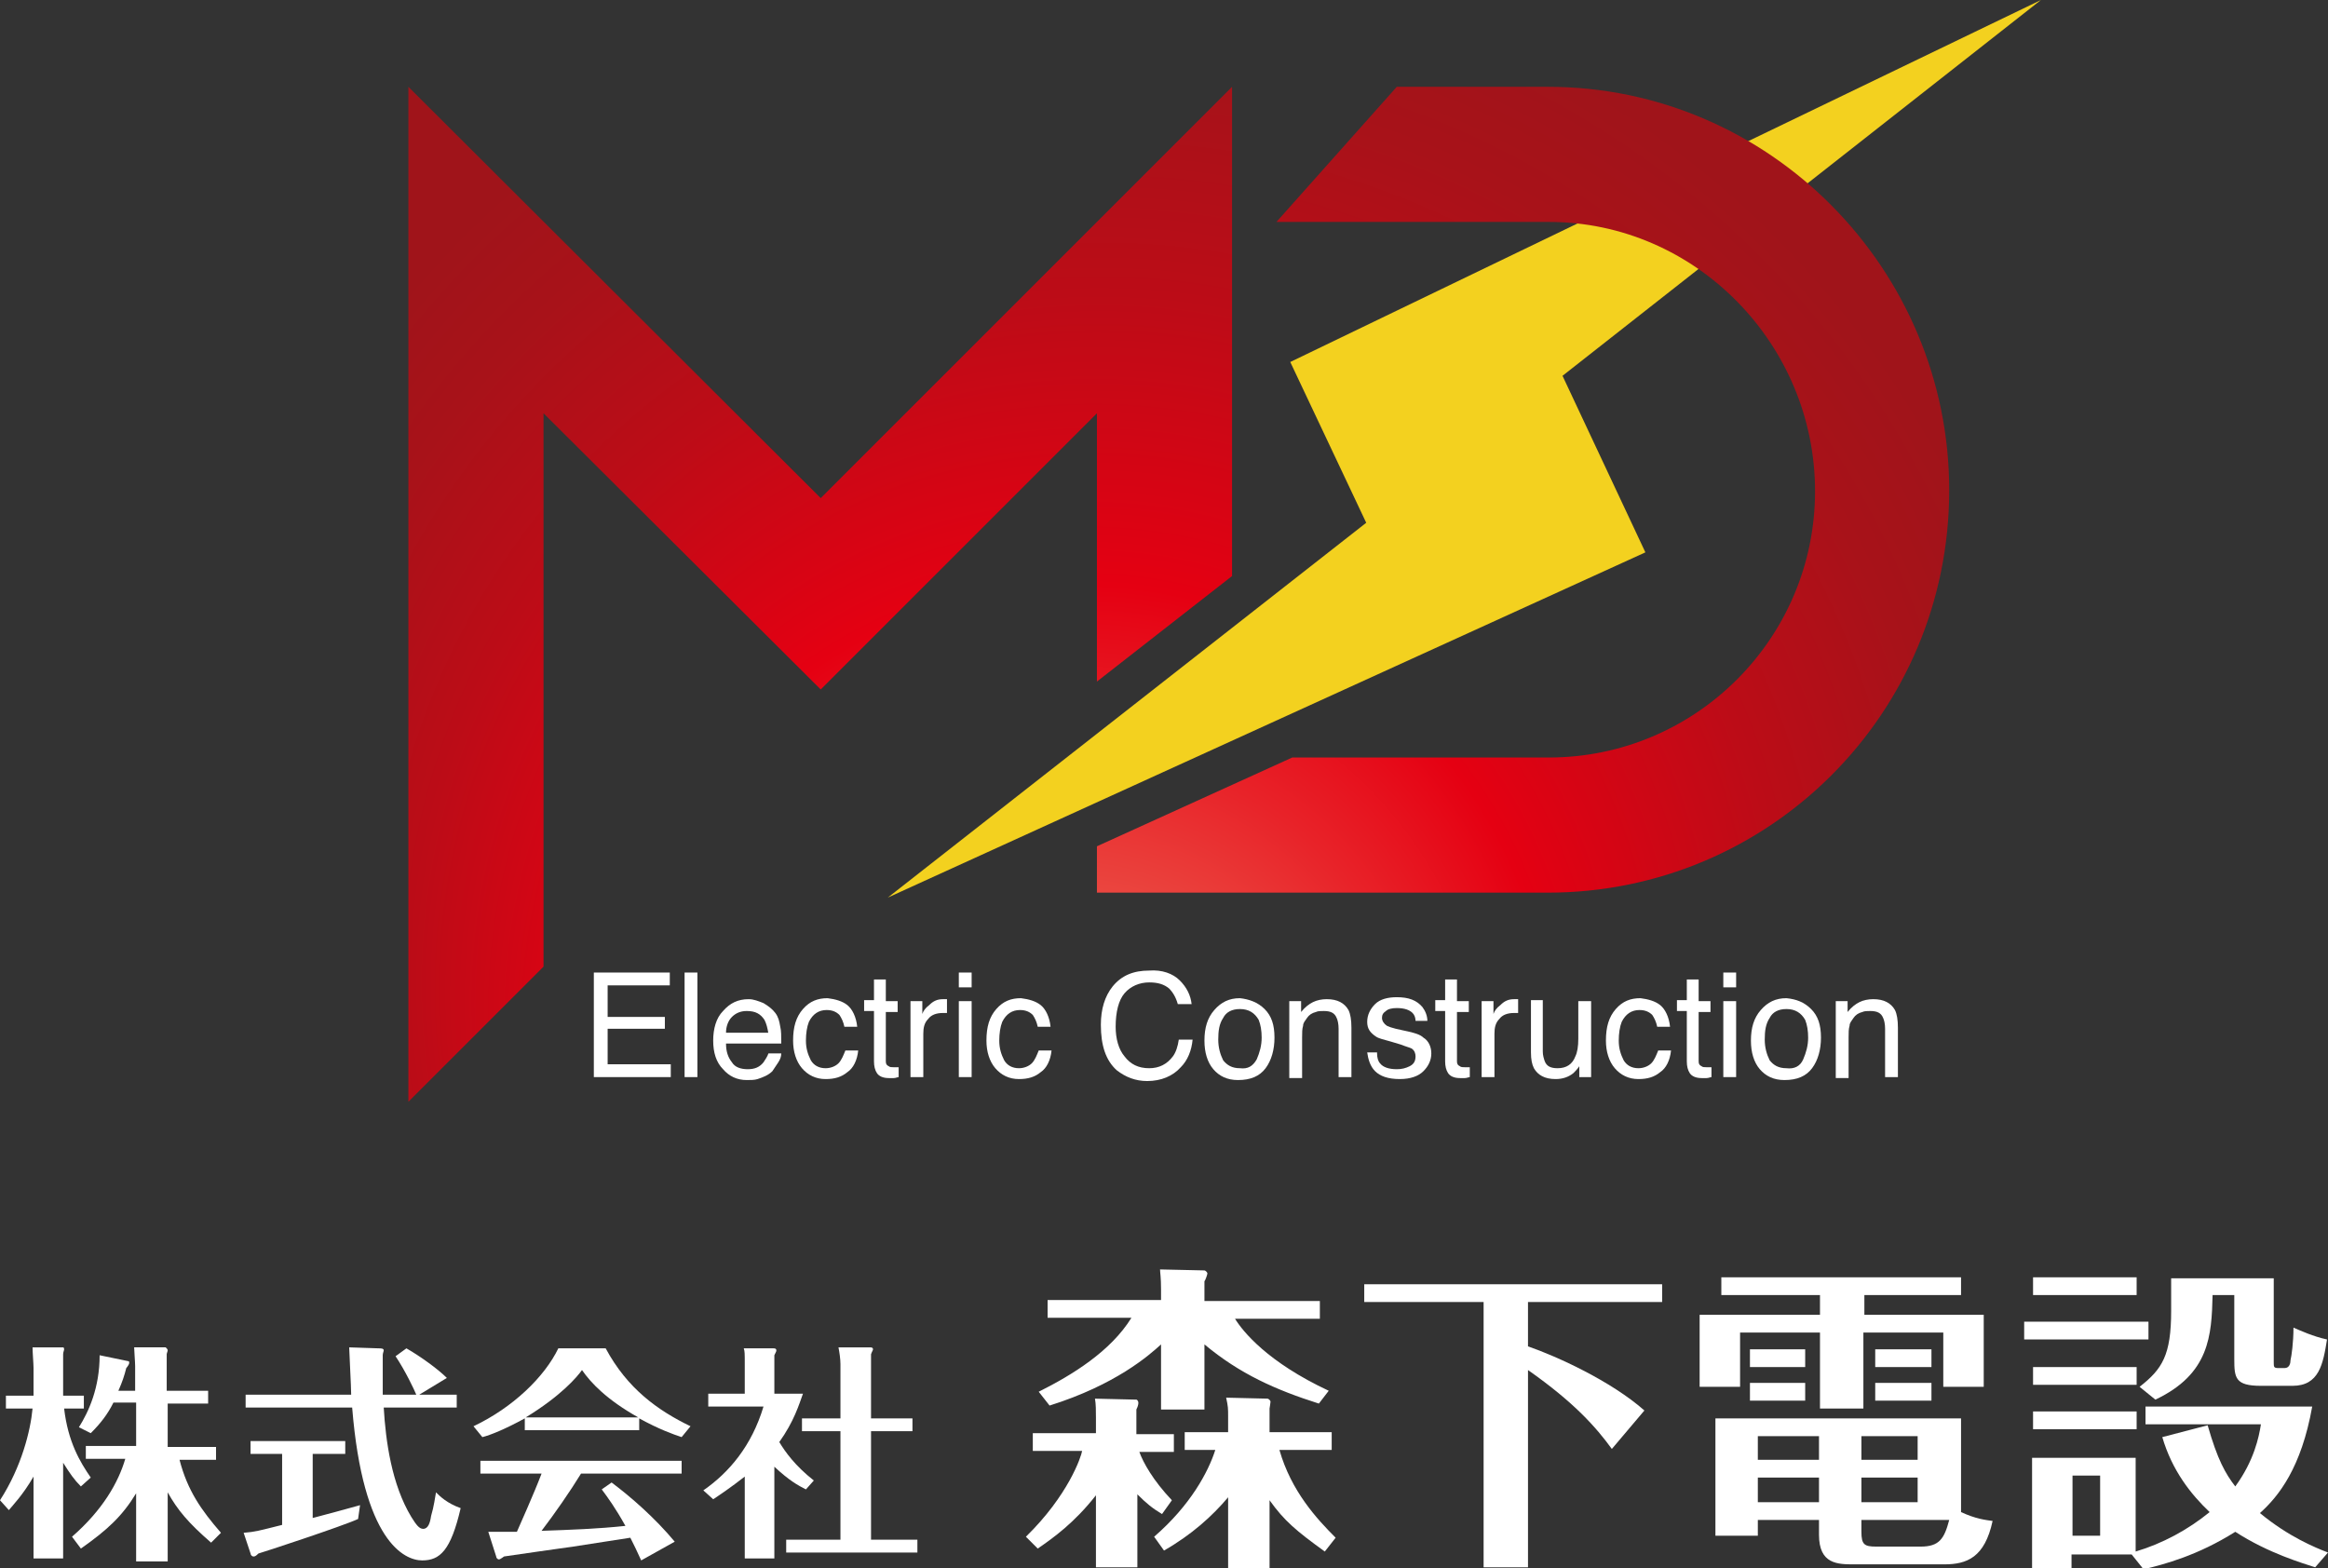
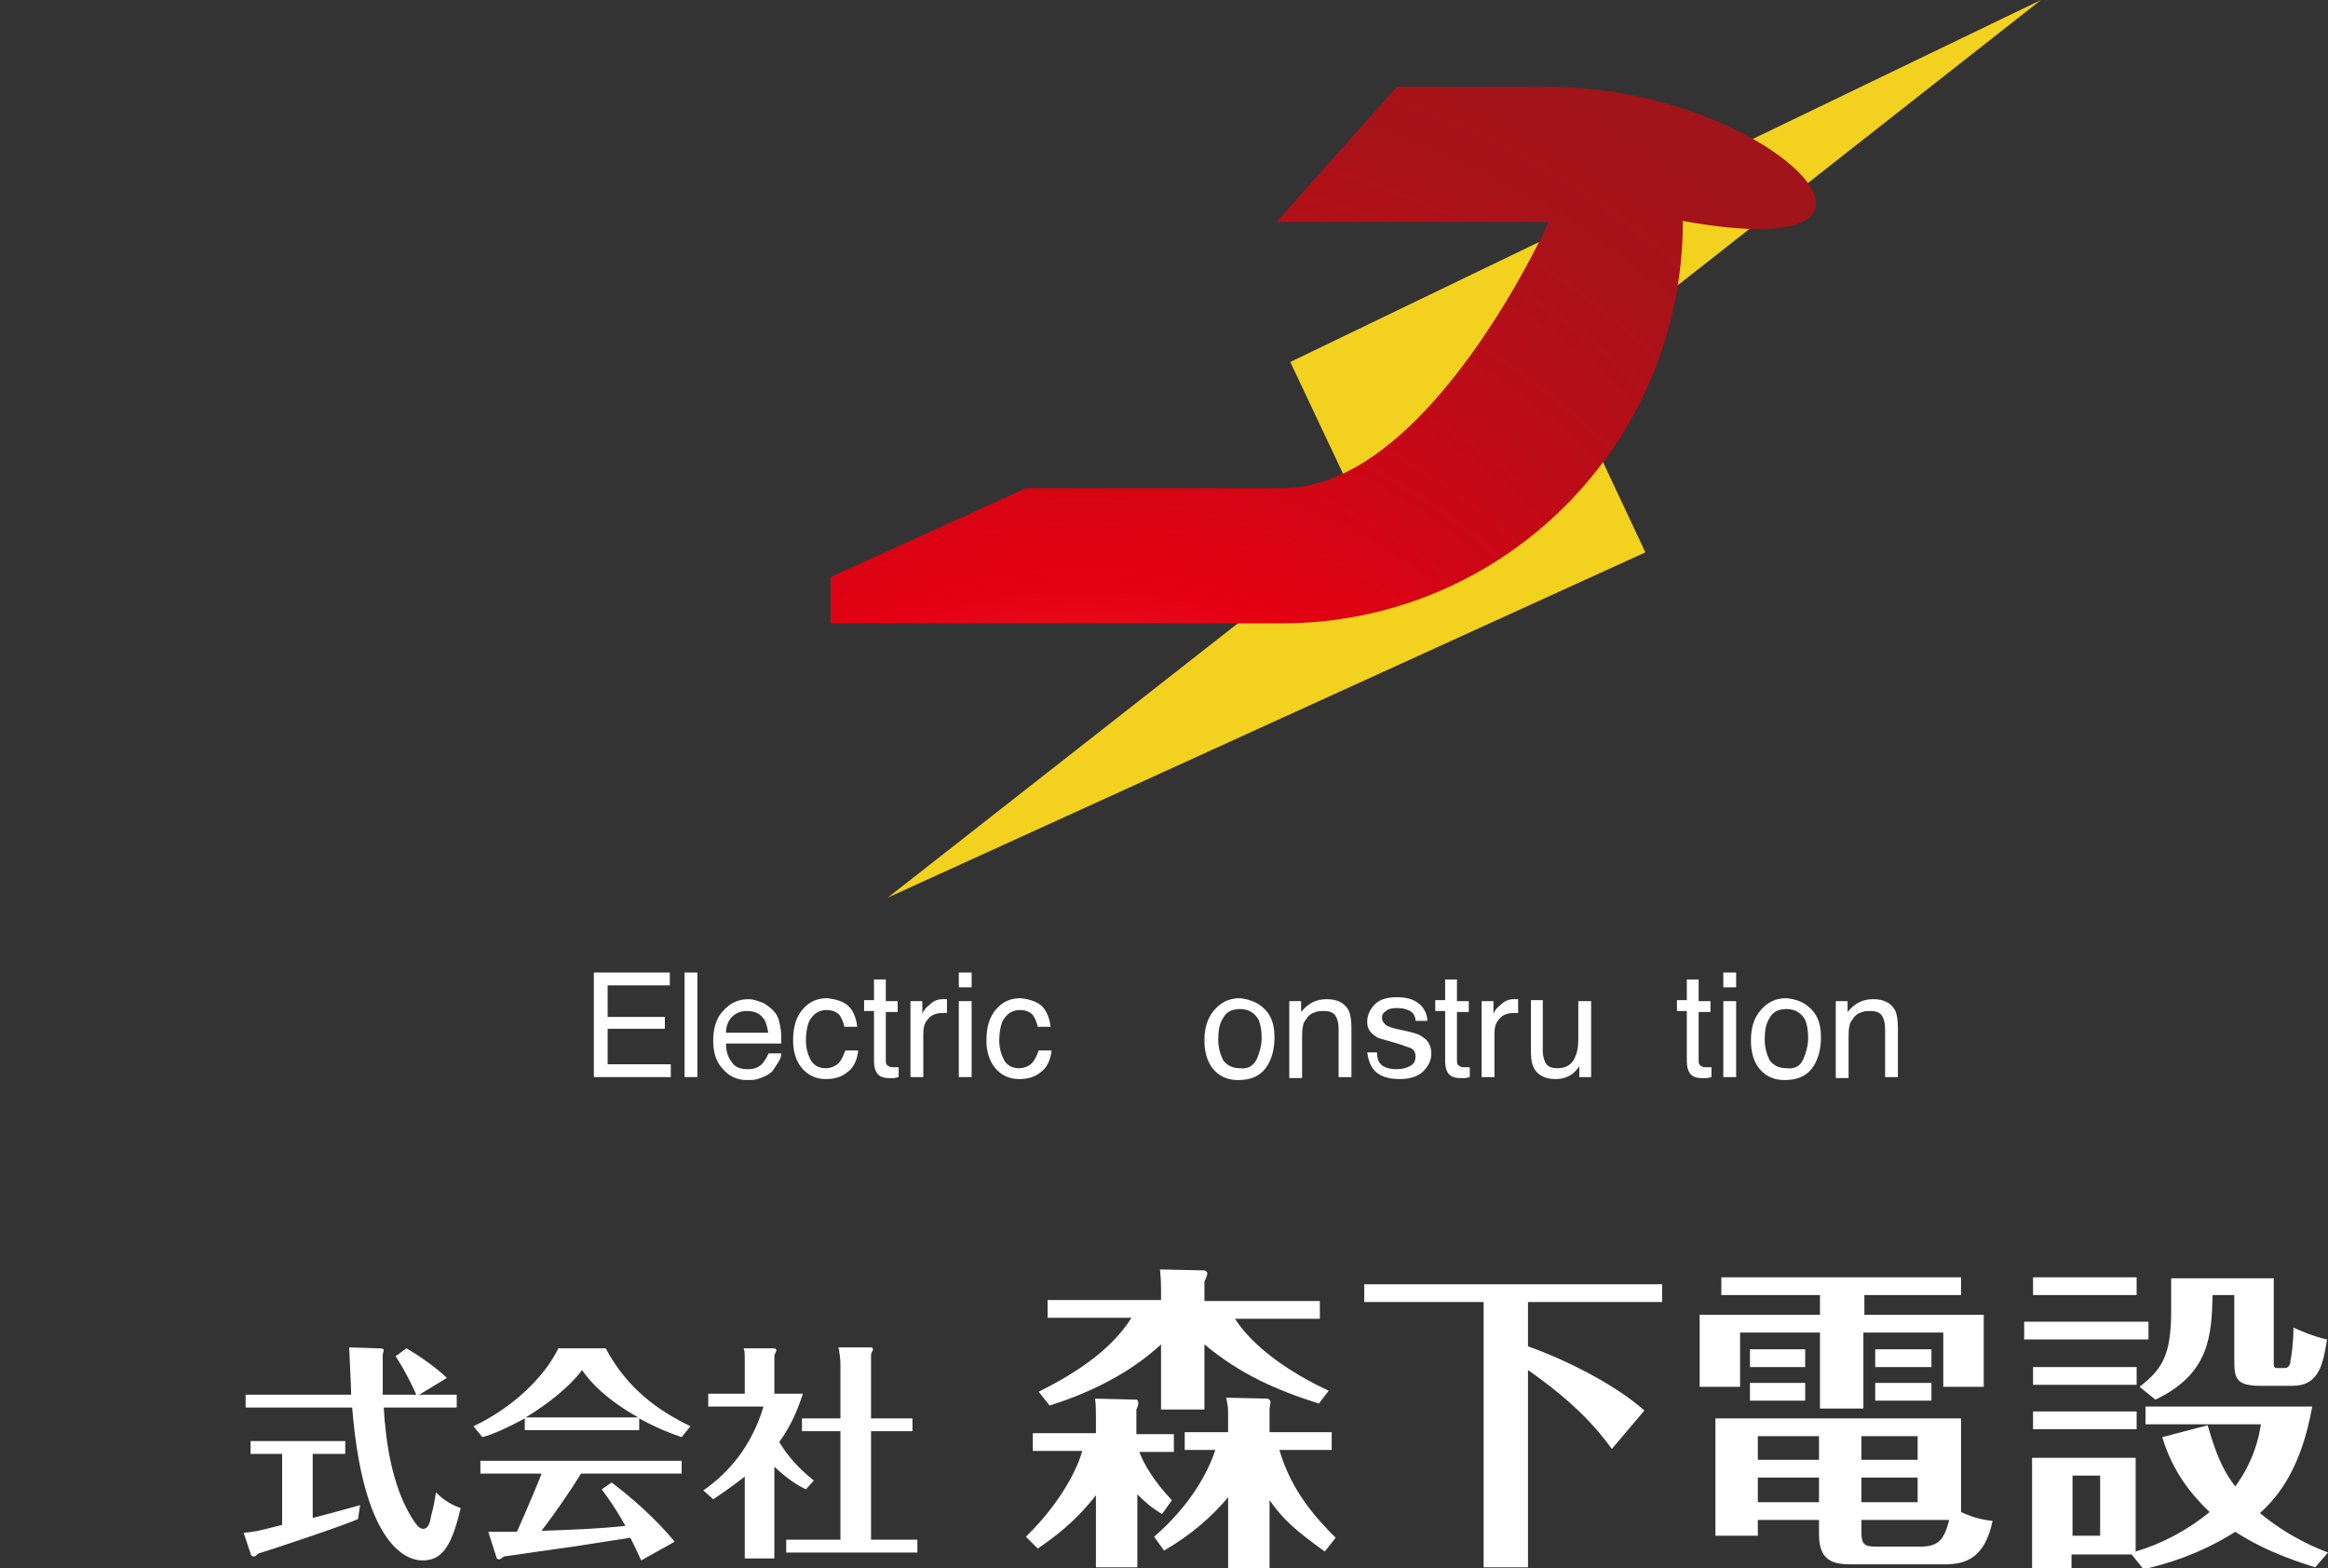
<svg xmlns="http://www.w3.org/2000/svg" version="1.1" id="_x31_" x="0px" y="0px" viewBox="0 0 236 159" style="enable-background:new 0 0 236 159;" xml:space="preserve">
  <rect x="0" y="0" width="236" height="159" fill="#333333" stroke="none" />
  <style type="text/css">
	.st0{fill:#FFFFFF;}
	.st1{fill-rule:evenodd;clip-rule:evenodd;fill:#F3D11F;}
	.st2{fill:url(#SVGID_1_);}
	.st3{fill:url(#SVGID_00000181798136841553025650000014572872682161829785_);}
</style>
  <g id="logo">
    <g>
      <g>
-         <path class="st0" d="M8.2,150.7c-0.7-0.7-1.1-1.3-1.8-2.4v9.7h-3v-8.3c-1.1,1.9-2.1,2.9-2.5,3.4L0,152.1c2.2-3.4,3.1-7.1,3.3-9.3     H0.6v-1.3h2.8v-2.8c0-0.4-0.1-1.6-0.1-2.1l3.1,0c0.1,0,0.1,0.2,0.1,0.2c0,0.1-0.1,0.3-0.1,0.5v4.2h2.1v1.3h-2     c0.4,3.4,1.6,5.4,2.7,7L8.2,150.7z M7.3,155.8c3.1-2.7,4.7-5.5,5.4-7.9h-4v-1.3h5.1v-4.4h-2.3c-0.6,1.2-1.3,2.1-2.3,3.1L8,144.7     c1-1.6,2.1-4,2.1-7.3L13,138c0.1,0,0.1,0.1,0.1,0.2c0,0.1-0.2,0.4-0.3,0.5c-0.2,0.8-0.4,1.4-0.8,2.3h1.7v-2.5     c0-0.4-0.1-1.6-0.1-1.9l3.2,0c0.1,0.1,0.2,0.2,0.2,0.3c0,0.1-0.1,0.3-0.1,0.4v3.7h4.2v1.3H17v4.4h4.9v1.3h-3.7     c0.8,3.1,2.2,5.1,4.2,7.4l-1,1c-2.3-2-3.4-3.3-4.4-5.1v7h-3.2v-6.9c-1.4,2.3-2.9,3.7-5.6,5.6L7.3,155.8z" />
        <path class="st0" d="M31.7,153.9c0.8-0.2,4.1-1.1,4.8-1.3l-0.2,1.4c-1.5,0.7-9.7,3.4-10.1,3.5c-0.3,0.3-0.4,0.3-0.5,0.3     c-0.2,0-0.3-0.2-0.3-0.3l-0.7-2.1c1.2-0.1,1.5-0.2,3.9-0.8v-7.2h-3.2v-1.3H35v1.3h-3.3V153.9z M38.4,136.7c0.2,0,0.5,0,0.5,0.2     c0,0.1-0.1,0.3-0.1,0.5c0,2.4,0,3.4,0,4h3.4c-0.2-0.5-1.1-2.4-2.1-3.9l1.1-0.8c1.4,0.8,3.2,2.1,4.1,3l-2.8,1.7h3.8v1.3h-7.4     c0.2,3.4,0.8,7.8,2.8,11.1c0.5,0.8,0.8,1.2,1.2,1.2c0.5,0,0.7-0.6,0.8-1.3c0.3-1,0.4-1.9,0.5-2.4c0.4,0.4,1.1,1.1,2.5,1.6     c-1,4.3-2.1,5.3-3.9,5.3c-1.8,0-6-1.9-7.1-15.5H24.9v-1.3h10.7c0-0.8-0.2-4.4-0.2-4.8L38.4,136.7z" />
        <path class="st0" d="M64.8,145H53.2v-1.2c-2,1.1-3.5,1.7-4.3,1.9l-0.9-1.1c4-1.9,7.2-5,8.6-7.9h4.8c2.2,4.1,5.3,6.3,8.6,7.9     l-0.9,1.1c-0.9-0.3-2.3-0.8-4.3-1.9V145z M62,150.3c2,1.5,4.4,3.6,6.4,6l-3.4,1.9c-0.4-0.9-0.7-1.5-1.1-2.3     c-1.9,0.3-3.9,0.6-5.8,0.9c-0.7,0.1-6.4,0.9-7,1c0,0-0.4,0.3-0.5,0.3c-0.2,0-0.3-0.2-0.3-0.3l-0.8-2.5c0.5,0,2.5,0,2.9,0     c0.3-0.7,1.7-3.8,2.5-5.9h-6.2v-1.3h20.4v1.3H58.9c-1.1,1.8-2.7,4.1-4,5.8c2.9-0.1,5.7-0.2,8.5-0.5c-1-1.8-1.8-2.9-2.4-3.7     L62,150.3z M64.7,143.7c-3.2-1.8-4.8-3.5-5.7-4.8c-0.5,0.7-2.1,2.6-5.7,4.8H64.7z" />
        <path class="st0" d="M81.7,151c-0.8-0.4-1.7-0.9-3.2-2.3v9.3h-3v-8.3c-1.4,1.1-2.6,1.9-3.2,2.3l-1-0.9c2.6-1.8,4.9-4.5,6.1-8.5     h-5.6v-1.3h3.7v-3c0-1.1,0-1.3-0.1-1.6l3,0c0.1,0,0.3,0,0.3,0.2c0,0.1,0,0.1-0.2,0.5v3.9h2.9c-0.4,1.1-0.9,2.8-2.4,4.9     c0.6,1,1.6,2.4,3.5,3.9L81.7,151z M81.3,145.1v-1.3h3.9v-5.5c0-0.5-0.1-1.2-0.2-1.7l3.2,0c0.1,0,0.3,0,0.3,0.2     c0,0.1-0.1,0.2-0.2,0.5v6.5h4.2v1.3h-4.2v11H93v1.3H79.7v-1.3h5.5v-11H81.3z" />
        <path class="st0" d="M117.8,153.5c-1-0.6-1.6-1.1-2.5-2v7.4h-4.2v-7.3c-2.2,2.8-4.3,4.3-5.9,5.4l-1.2-1.2     c4.3-4.2,5.6-8.1,5.7-8.7h-5v-1.8h6.4v-1.6c0-0.6,0-1.4-0.1-1.9l4.2,0.1c0.1,0,0.2,0.2,0.2,0.3c0,0.1,0,0.3-0.2,0.7v2.5h3.8v1.8     h-3.5c0.4,1.1,1.4,2.9,3.3,4.9L117.8,153.5z M133.7,142.3c-4.4-1.4-8-3-11.6-6v6.6h-4.4v-6.6c-1.2,1.1-4.6,4.1-11.3,6.2l-1.1-1.4     c3.4-1.7,7.3-4.1,9.4-7.5h-8.5v-1.8h11.5v-1.1c0-1.2-0.1-1.7-0.1-2l4.5,0.1c0.1,0,0.3,0.2,0.3,0.3c0,0.1-0.2,0.7-0.3,0.8v2h11.7     v1.8h-8.6c0.8,1.3,3.3,4.4,9.5,7.3L133.7,142.3z M117,155.8c3.7-3.2,5.5-6.6,6.2-8.8h-3.1v-1.8h4.4v-1.6c0-0.8,0-1-0.2-1.9     l4.2,0.1c0.1,0,0.3,0.2,0.3,0.3c0,0.1-0.1,0.7-0.1,0.7v2.4h6.3v1.8h-5.3c1.2,4.2,3.8,7,5.7,8.9l-1.1,1.4     c-2.9-2.1-4.1-3.1-5.6-5.2v6.9h-4.2v-7.2c-1.6,1.9-3.7,3.8-6.5,5.4L117,155.8z" />
        <path class="st0" d="M154.9,136.5c2.9,1,8.4,3.5,11.8,6.5l-3.3,3.9c-1.6-2.2-3.8-4.7-8.5-8v20h-4.5V132h-12.1v-1.8h30.2v1.8     h-13.6V136.5z" />
        <path class="st0" d="M188.9,133.3h12.2v7.3h-4.1v-5.5h-8.1v7.7h-4.4v-7.7h-8.1v5.5h-4.1v-7.3h12.2v-2h-10v-1.8h24.3v1.8h-9.8     V133.3z M188,158.6c-1.7,0-3.6,0-3.6-3v-1.5h-6.2v1.6h-4.3v-11.9h24.9v9.5c1.5,0.7,2.5,0.8,3.2,0.9c-0.8,3.7-2.6,4.4-4.9,4.4H188     z M183,136.8v1.8h-5.6v-1.8H183z M183,140.2v1.8h-5.6v-1.8H183z M184.4,145.6h-6.2v2.4h6.2V145.6z M184.4,149.8h-6.2v2.5h6.2     V149.8z M188.7,148h5.7v-2.4h-5.7V148z M188.7,152.3h5.7v-2.5h-5.7V152.3z M194.7,156.8c1.9,0,2.4-0.8,2.9-2.7h-8.9v1.2     c0,1.3,0.3,1.5,1.5,1.5H194.7z M195.8,136.8v1.8h-5.7v-1.8H195.8z M195.8,140.2v1.8h-5.7v-1.8H195.8z" />
        <path class="st0" d="M217.8,134v1.8h-12.6V134H217.8z M223.8,144.5c1,3.5,1.8,4.9,2.8,6.2c1.9-2.6,2.4-5,2.6-6.3h-11.7v-1.8h16.9     c-1.1,6.2-3.4,9.1-5.3,10.8c2.9,2.4,5.6,3.5,6.9,4l-1.3,1.5c-1.2-0.4-4.7-1.4-8.1-3.6c-3.8,2.4-7.2,3.3-9.3,3.8l-1.2-1.5h-6.1     v1.4h-4v-11.2h10.5v9.5c2.7-0.8,5.3-2.2,7.5-4c-1.9-1.8-3.8-4.2-4.8-7.6L223.8,144.5z M216.6,138.6v1.8h-10.5v-1.8H216.6z      M216.6,143.1v1.8h-10.5v-1.8H216.6z M216.6,129.5v1.8h-10.5v-1.8H216.6z M210.1,149.6v6.1h2.8v-6.1H210.1z M230.5,129.5v8.6     c0,0.5,0,0.6,0.5,0.6h0.6c0.5,0,0.6-0.5,0.6-0.8c0.1-0.4,0.3-1.8,0.3-3.3c0.7,0.3,2,0.9,3.4,1.2c-0.4,2.5-0.8,4.7-3.5,4.7h-3.2     c-2.6,0-2.7-0.8-2.7-2.7v-6.5h-2.2c-0.1,4.1-0.3,8-5.8,10.6l-1.6-1.3c2.3-1.8,3.2-3.2,3.2-7.7v-3.3H230.5z" />
      </g>
    </g>
    <g>
      <g>
        <path class="st0" d="M60.2,98.6h7.7v1.3h-6.3v3.2h5.8v1.2h-5.8v3.6H68v1.3h-7.8V98.6z" />
        <path class="st0" d="M69.4,98.6h1.3v10.6h-1.3V98.6z" />
        <path class="st0" d="M77.4,101.7c0.5,0.3,0.9,0.6,1.2,1c0.3,0.4,0.4,0.8,0.5,1.4c0.1,0.4,0.1,0.9,0.1,1.7h-5.6     c0,0.8,0.2,1.4,0.6,1.9c0.3,0.5,0.9,0.7,1.6,0.7c0.7,0,1.2-0.2,1.6-0.7c0.2-0.3,0.4-0.6,0.5-0.9h1.3c0,0.3-0.1,0.6-0.3,0.9     c-0.2,0.3-0.4,0.6-0.6,0.9c-0.4,0.4-0.9,0.6-1.5,0.8c-0.3,0.1-0.7,0.1-1.1,0.1c-1,0-1.8-0.4-2.4-1.1c-0.7-0.7-1-1.7-1-2.9     c0-1.2,0.3-2.3,1-3c0.7-0.8,1.5-1.2,2.6-1.2C76.4,101.3,76.9,101.5,77.4,101.7z M77.9,104.8c-0.1-0.6-0.2-1-0.4-1.4     c-0.4-0.6-0.9-0.9-1.8-0.9c-0.6,0-1.1,0.2-1.5,0.6c-0.4,0.4-0.6,1-0.6,1.6H77.9z" />
        <path class="st0" d="M85.9,101.9c0.5,0.4,0.9,1.2,1,2.2h-1.3c-0.1-0.5-0.3-0.9-0.5-1.2c-0.3-0.3-0.7-0.5-1.3-0.5     c-0.8,0-1.4,0.4-1.8,1.2c-0.2,0.5-0.3,1.2-0.3,1.9c0,0.8,0.2,1.4,0.5,2c0.3,0.5,0.8,0.8,1.5,0.8c0.5,0,1-0.2,1.3-0.5     c0.3-0.3,0.5-0.8,0.7-1.3h1.3c-0.1,1-0.5,1.8-1.1,2.2c-0.6,0.5-1.3,0.7-2.2,0.7c-1,0-1.8-0.4-2.4-1.1c-0.6-0.7-0.9-1.7-0.9-2.8     c0-1.4,0.3-2.4,1-3.2c0.7-0.8,1.5-1.1,2.5-1.1C84.7,101.3,85.4,101.5,85.9,101.9z" />
        <path class="st0" d="M88.5,99.3h1.3v2.2h1.2v1.1h-1.2v5c0,0.3,0.1,0.4,0.3,0.5c0.1,0.1,0.3,0.1,0.5,0.1c0.1,0,0.1,0,0.2,0     c0.1,0,0.2,0,0.3,0v1c-0.1,0-0.3,0.1-0.5,0.1c-0.2,0-0.3,0-0.5,0c-0.6,0-1-0.2-1.2-0.5c-0.2-0.3-0.3-0.7-0.3-1.2v-5.1h-1v-1.1h1     V99.3z" />
        <path class="st0" d="M92.3,101.5h1.2v1.3c0.1-0.3,0.3-0.6,0.7-0.9c0.4-0.4,0.8-0.6,1.4-0.6c0,0,0.1,0,0.1,0c0.1,0,0.2,0,0.3,0     v1.4c-0.1,0-0.1,0-0.2,0c-0.1,0-0.1,0-0.2,0c-0.7,0-1.2,0.2-1.5,0.6c-0.4,0.4-0.5,0.9-0.5,1.5v4.4h-1.3V101.5z" />
        <path class="st0" d="M97.2,98.6h1.3v1.5h-1.3V98.6z M97.2,101.5h1.3v7.7h-1.3V101.5z" />
        <path class="st0" d="M105.5,101.9c0.5,0.4,0.9,1.2,1,2.2h-1.3c-0.1-0.5-0.3-0.9-0.5-1.2c-0.3-0.3-0.7-0.5-1.3-0.5     c-0.8,0-1.4,0.4-1.8,1.2c-0.2,0.5-0.3,1.2-0.3,1.9c0,0.8,0.2,1.4,0.5,2c0.3,0.5,0.8,0.8,1.5,0.8c0.5,0,1-0.2,1.3-0.5     c0.3-0.3,0.5-0.8,0.7-1.3h1.3c-0.1,1-0.5,1.8-1.1,2.2c-0.6,0.5-1.3,0.7-2.2,0.7c-1,0-1.8-0.4-2.4-1.1c-0.6-0.7-0.9-1.7-0.9-2.8     c0-1.4,0.3-2.4,1-3.2c0.7-0.8,1.5-1.1,2.5-1.1C104.3,101.3,105,101.5,105.5,101.9z" />
-         <path class="st0" d="M119.6,99.4c0.7,0.7,1.1,1.5,1.2,2.4h-1.4c-0.2-0.7-0.5-1.2-0.9-1.6c-0.5-0.4-1.1-0.6-2-0.6     c-1,0-1.9,0.4-2.5,1.1c-0.6,0.7-0.9,1.9-0.9,3.4c0,1.2,0.3,2.3,0.9,3c0.6,0.8,1.4,1.2,2.5,1.2c1,0,1.8-0.4,2.4-1.2     c0.3-0.4,0.5-1,0.6-1.7h1.4c-0.1,1.1-0.5,2.1-1.2,2.8c-0.8,0.9-2,1.4-3.4,1.4c-1.2,0-2.2-0.4-3.1-1.1c-1.1-1-1.6-2.5-1.6-4.6     c0-1.6,0.4-2.9,1.2-3.9c0.9-1.1,2.1-1.6,3.7-1.6C117.8,98.3,118.9,98.7,119.6,99.4z" />
        <path class="st0" d="M128.2,102.3c0.7,0.7,1,1.6,1,2.9c0,1.2-0.3,2.3-0.9,3.1c-0.6,0.8-1.5,1.2-2.8,1.2c-1.1,0-1.9-0.4-2.5-1.1     c-0.6-0.7-0.9-1.7-0.9-2.9c0-1.3,0.3-2.3,1-3.1c0.7-0.8,1.5-1.2,2.6-1.2C126.6,101.3,127.5,101.6,128.2,102.3z M127.4,107.4     c0.3-0.7,0.5-1.4,0.5-2.2c0-0.7-0.1-1.3-0.3-1.8c-0.4-0.7-1-1.1-1.9-1.1c-0.8,0-1.4,0.3-1.7,0.9c-0.4,0.6-0.5,1.3-0.5,2.2     c0,0.8,0.2,1.5,0.5,2.1c0.4,0.5,0.9,0.8,1.7,0.8C126.5,108.4,127,108.1,127.4,107.4z" />
        <path class="st0" d="M130.7,101.5h1.2v1.1c0.4-0.5,0.8-0.8,1.2-1c0.4-0.2,0.9-0.3,1.4-0.3c1.1,0,1.8,0.4,2.2,1.1     c0.2,0.4,0.3,1,0.3,1.8v5h-1.3v-4.9c0-0.5-0.1-0.9-0.2-1.1c-0.2-0.5-0.6-0.7-1.3-0.7c-0.3,0-0.6,0-0.8,0.1     c-0.4,0.1-0.7,0.3-0.9,0.6c-0.2,0.3-0.4,0.5-0.4,0.8c-0.1,0.3-0.1,0.7-0.1,1.2v4.1h-1.3V101.5z" />
        <path class="st0" d="M139.6,106.8c0,0.4,0.1,0.8,0.3,1c0.3,0.4,0.9,0.6,1.7,0.6c0.5,0,0.9-0.1,1.3-0.3c0.4-0.2,0.6-0.5,0.6-1     c0-0.3-0.1-0.6-0.4-0.8c-0.2-0.1-0.6-0.2-1.1-0.4l-1-0.3c-0.7-0.2-1.2-0.3-1.5-0.5c-0.6-0.4-0.9-0.8-0.9-1.5     c0-0.7,0.3-1.3,0.8-1.8c0.5-0.5,1.3-0.7,2.2-0.7c1.2,0,2,0.3,2.6,1c0.3,0.4,0.5,0.9,0.5,1.4h-1.2c0-0.3-0.1-0.6-0.3-0.8     c-0.3-0.3-0.8-0.5-1.6-0.5c-0.5,0-0.9,0.1-1.1,0.3c-0.3,0.2-0.4,0.4-0.4,0.7c0,0.3,0.2,0.6,0.5,0.8c0.2,0.1,0.5,0.2,0.9,0.3     l0.9,0.2c1,0.2,1.6,0.4,1.9,0.7c0.5,0.3,0.8,0.9,0.8,1.6c0,0.7-0.3,1.3-0.8,1.8c-0.5,0.5-1.3,0.8-2.4,0.8c-1.2,0-2-0.3-2.5-0.8     c-0.5-0.5-0.7-1.2-0.8-1.9H139.6z" />
        <path class="st0" d="M146.4,99.3h1.3v2.2h1.2v1.1h-1.2v5c0,0.3,0.1,0.4,0.3,0.5c0.1,0.1,0.3,0.1,0.5,0.1c0.1,0,0.1,0,0.2,0     c0.1,0,0.2,0,0.3,0v1c-0.1,0-0.3,0.1-0.5,0.1c-0.2,0-0.3,0-0.5,0c-0.6,0-1-0.2-1.2-0.5c-0.2-0.3-0.3-0.7-0.3-1.2v-5.1h-1v-1.1h1     V99.3z" />
        <path class="st0" d="M150.2,101.5h1.2v1.3c0.1-0.3,0.3-0.6,0.7-0.9c0.4-0.4,0.8-0.6,1.4-0.6c0,0,0.1,0,0.1,0c0.1,0,0.2,0,0.3,0     v1.4c-0.1,0-0.1,0-0.2,0c-0.1,0-0.1,0-0.2,0c-0.7,0-1.2,0.2-1.5,0.6c-0.4,0.4-0.5,0.9-0.5,1.5v4.4h-1.3V101.5z" />
        <path class="st0" d="M156.4,101.5v5.1c0,0.4,0.1,0.7,0.2,1c0.2,0.5,0.6,0.7,1.3,0.7c0.9,0,1.5-0.4,1.8-1.2c0.2-0.4,0.3-1,0.3-1.8     v-3.8h1.3v7.7h-1.2l0-1.1c-0.2,0.3-0.4,0.5-0.6,0.7c-0.5,0.4-1.1,0.6-1.8,0.6c-1.1,0-1.8-0.4-2.2-1.1c-0.2-0.4-0.3-0.9-0.3-1.6     v-5.3H156.4z" />
-         <path class="st0" d="M168.3,101.9c0.5,0.4,0.9,1.2,1,2.2H168c-0.1-0.5-0.3-0.9-0.5-1.2c-0.3-0.3-0.7-0.5-1.3-0.5     c-0.8,0-1.4,0.4-1.8,1.2c-0.2,0.5-0.3,1.2-0.3,1.9c0,0.8,0.2,1.4,0.5,2c0.3,0.5,0.8,0.8,1.5,0.8c0.5,0,1-0.2,1.3-0.5     c0.3-0.3,0.5-0.8,0.7-1.3h1.3c-0.1,1-0.5,1.8-1.1,2.2c-0.6,0.5-1.3,0.7-2.2,0.7c-1,0-1.8-0.4-2.4-1.1c-0.6-0.7-0.9-1.7-0.9-2.8     c0-1.4,0.3-2.4,1-3.2c0.7-0.8,1.5-1.1,2.5-1.1C167.1,101.3,167.8,101.5,168.3,101.9z" />
        <path class="st0" d="M170.9,99.3h1.3v2.2h1.2v1.1h-1.2v5c0,0.3,0.1,0.4,0.3,0.5c0.1,0.1,0.3,0.1,0.5,0.1c0.1,0,0.1,0,0.2,0     s0.2,0,0.3,0v1c-0.1,0-0.3,0.1-0.5,0.1c-0.2,0-0.3,0-0.5,0c-0.6,0-1-0.2-1.2-0.5c-0.2-0.3-0.3-0.7-0.3-1.2v-5.1h-1v-1.1h1V99.3z" />
        <path class="st0" d="M174.7,98.6h1.3v1.5h-1.3V98.6z M174.7,101.5h1.3v7.7h-1.3V101.5z" />
        <path class="st0" d="M183.6,102.3c0.7,0.7,1,1.6,1,2.9c0,1.2-0.3,2.3-0.9,3.1c-0.6,0.8-1.5,1.2-2.8,1.2c-1.1,0-1.9-0.4-2.5-1.1     c-0.6-0.7-0.9-1.7-0.9-2.9c0-1.3,0.3-2.3,1-3.1c0.7-0.8,1.5-1.2,2.6-1.2C182.1,101.3,182.9,101.6,183.6,102.3z M182.8,107.4     c0.3-0.7,0.5-1.4,0.5-2.2c0-0.7-0.1-1.3-0.3-1.8c-0.4-0.7-1-1.1-1.9-1.1c-0.8,0-1.4,0.3-1.7,0.9c-0.4,0.6-0.5,1.3-0.5,2.2     c0,0.8,0.2,1.5,0.5,2.1c0.4,0.5,0.9,0.8,1.7,0.8C181.9,108.4,182.5,108.1,182.8,107.4z" />
        <path class="st0" d="M186.1,101.5h1.2v1.1c0.4-0.5,0.8-0.8,1.2-1c0.4-0.2,0.9-0.3,1.4-0.3c1.1,0,1.8,0.4,2.2,1.1     c0.2,0.4,0.3,1,0.3,1.8v5h-1.3v-4.9c0-0.5-0.1-0.9-0.2-1.1c-0.2-0.5-0.6-0.7-1.3-0.7c-0.3,0-0.6,0-0.8,0.1     c-0.4,0.1-0.7,0.3-0.9,0.6c-0.2,0.3-0.4,0.5-0.4,0.8c-0.1,0.3-0.1,0.7-0.1,1.2v4.1h-1.3V101.5z" />
      </g>
      <polygon class="st1" points="158.4,38.1 166.8,56 90,91 138.5,53 130.8,36.7 206.9,0 158.4,38.1   " />
      <g>
        <radialGradient id="SVGID_1_" cx="113.585" cy="90.259" r="94.45" fx="105.649" fy="124.308" gradientTransform="matrix(1.001 0 0 1.003 -0.15 -0.227)" gradientUnits="userSpaceOnUse">
          <stop offset="0" style="stop-color:#F19975" />
          <stop offset="9.338482e-02" style="stop-color:#EF7B61" />
          <stop offset="0.377" style="stop-color:#E82329" />
          <stop offset="0.506" style="stop-color:#E50012" />
          <stop offset="0.542" style="stop-color:#DE0213" />
          <stop offset="0.735" style="stop-color:#BC0C17" />
          <stop offset="0.894" style="stop-color:#A81219" />
          <stop offset="1" style="stop-color:#A0141A" />
        </radialGradient>
-         <polygon class="st2" points="111.2,69.1 124.9,58.4 124.9,8.8 83.2,50.5 41.4,8.8 41.4,111.7 55.1,98 55.1,41.9 83.2,69.9      111.2,41.9    " />
        <radialGradient id="SVGID_00000062183321486479393360000002049537589965407415_" cx="113.585" cy="90.259" r="94.45" fx="105.649" fy="124.308" gradientTransform="matrix(1.001 0 0 1.003 -0.15 -0.227)" gradientUnits="userSpaceOnUse">
          <stop offset="0" style="stop-color:#F19975" />
          <stop offset="9.338482e-02" style="stop-color:#EF7B61" />
          <stop offset="0.377" style="stop-color:#E82329" />
          <stop offset="0.506" style="stop-color:#E50012" />
          <stop offset="0.542" style="stop-color:#DE0213" />
          <stop offset="0.735" style="stop-color:#BC0C17" />
          <stop offset="0.894" style="stop-color:#A81219" />
          <stop offset="1" style="stop-color:#A0141A" />
        </radialGradient>
-         <path style="fill:url(#SVGID_00000062183321486479393360000002049537589965407415_);" d="M156.9,8.8h-15.3l-12.2,13.7h27.6     c14.9,0,27,12.4,27,27.3s-12.1,27-27,27h-26l-19.8,9v4.7h45.7c22.5,0,40.7-18.2,40.7-40.8C197.6,27.3,179.4,8.8,156.9,8.8z" />
+         <path style="fill:url(#SVGID_00000062183321486479393360000002049537589965407415_);" d="M156.9,8.8h-15.3l-12.2,13.7h27.6     s-12.1,27-27,27h-26l-19.8,9v4.7h45.7c22.5,0,40.7-18.2,40.7-40.8C197.6,27.3,179.4,8.8,156.9,8.8z" />
      </g>
    </g>
  </g>
</svg>